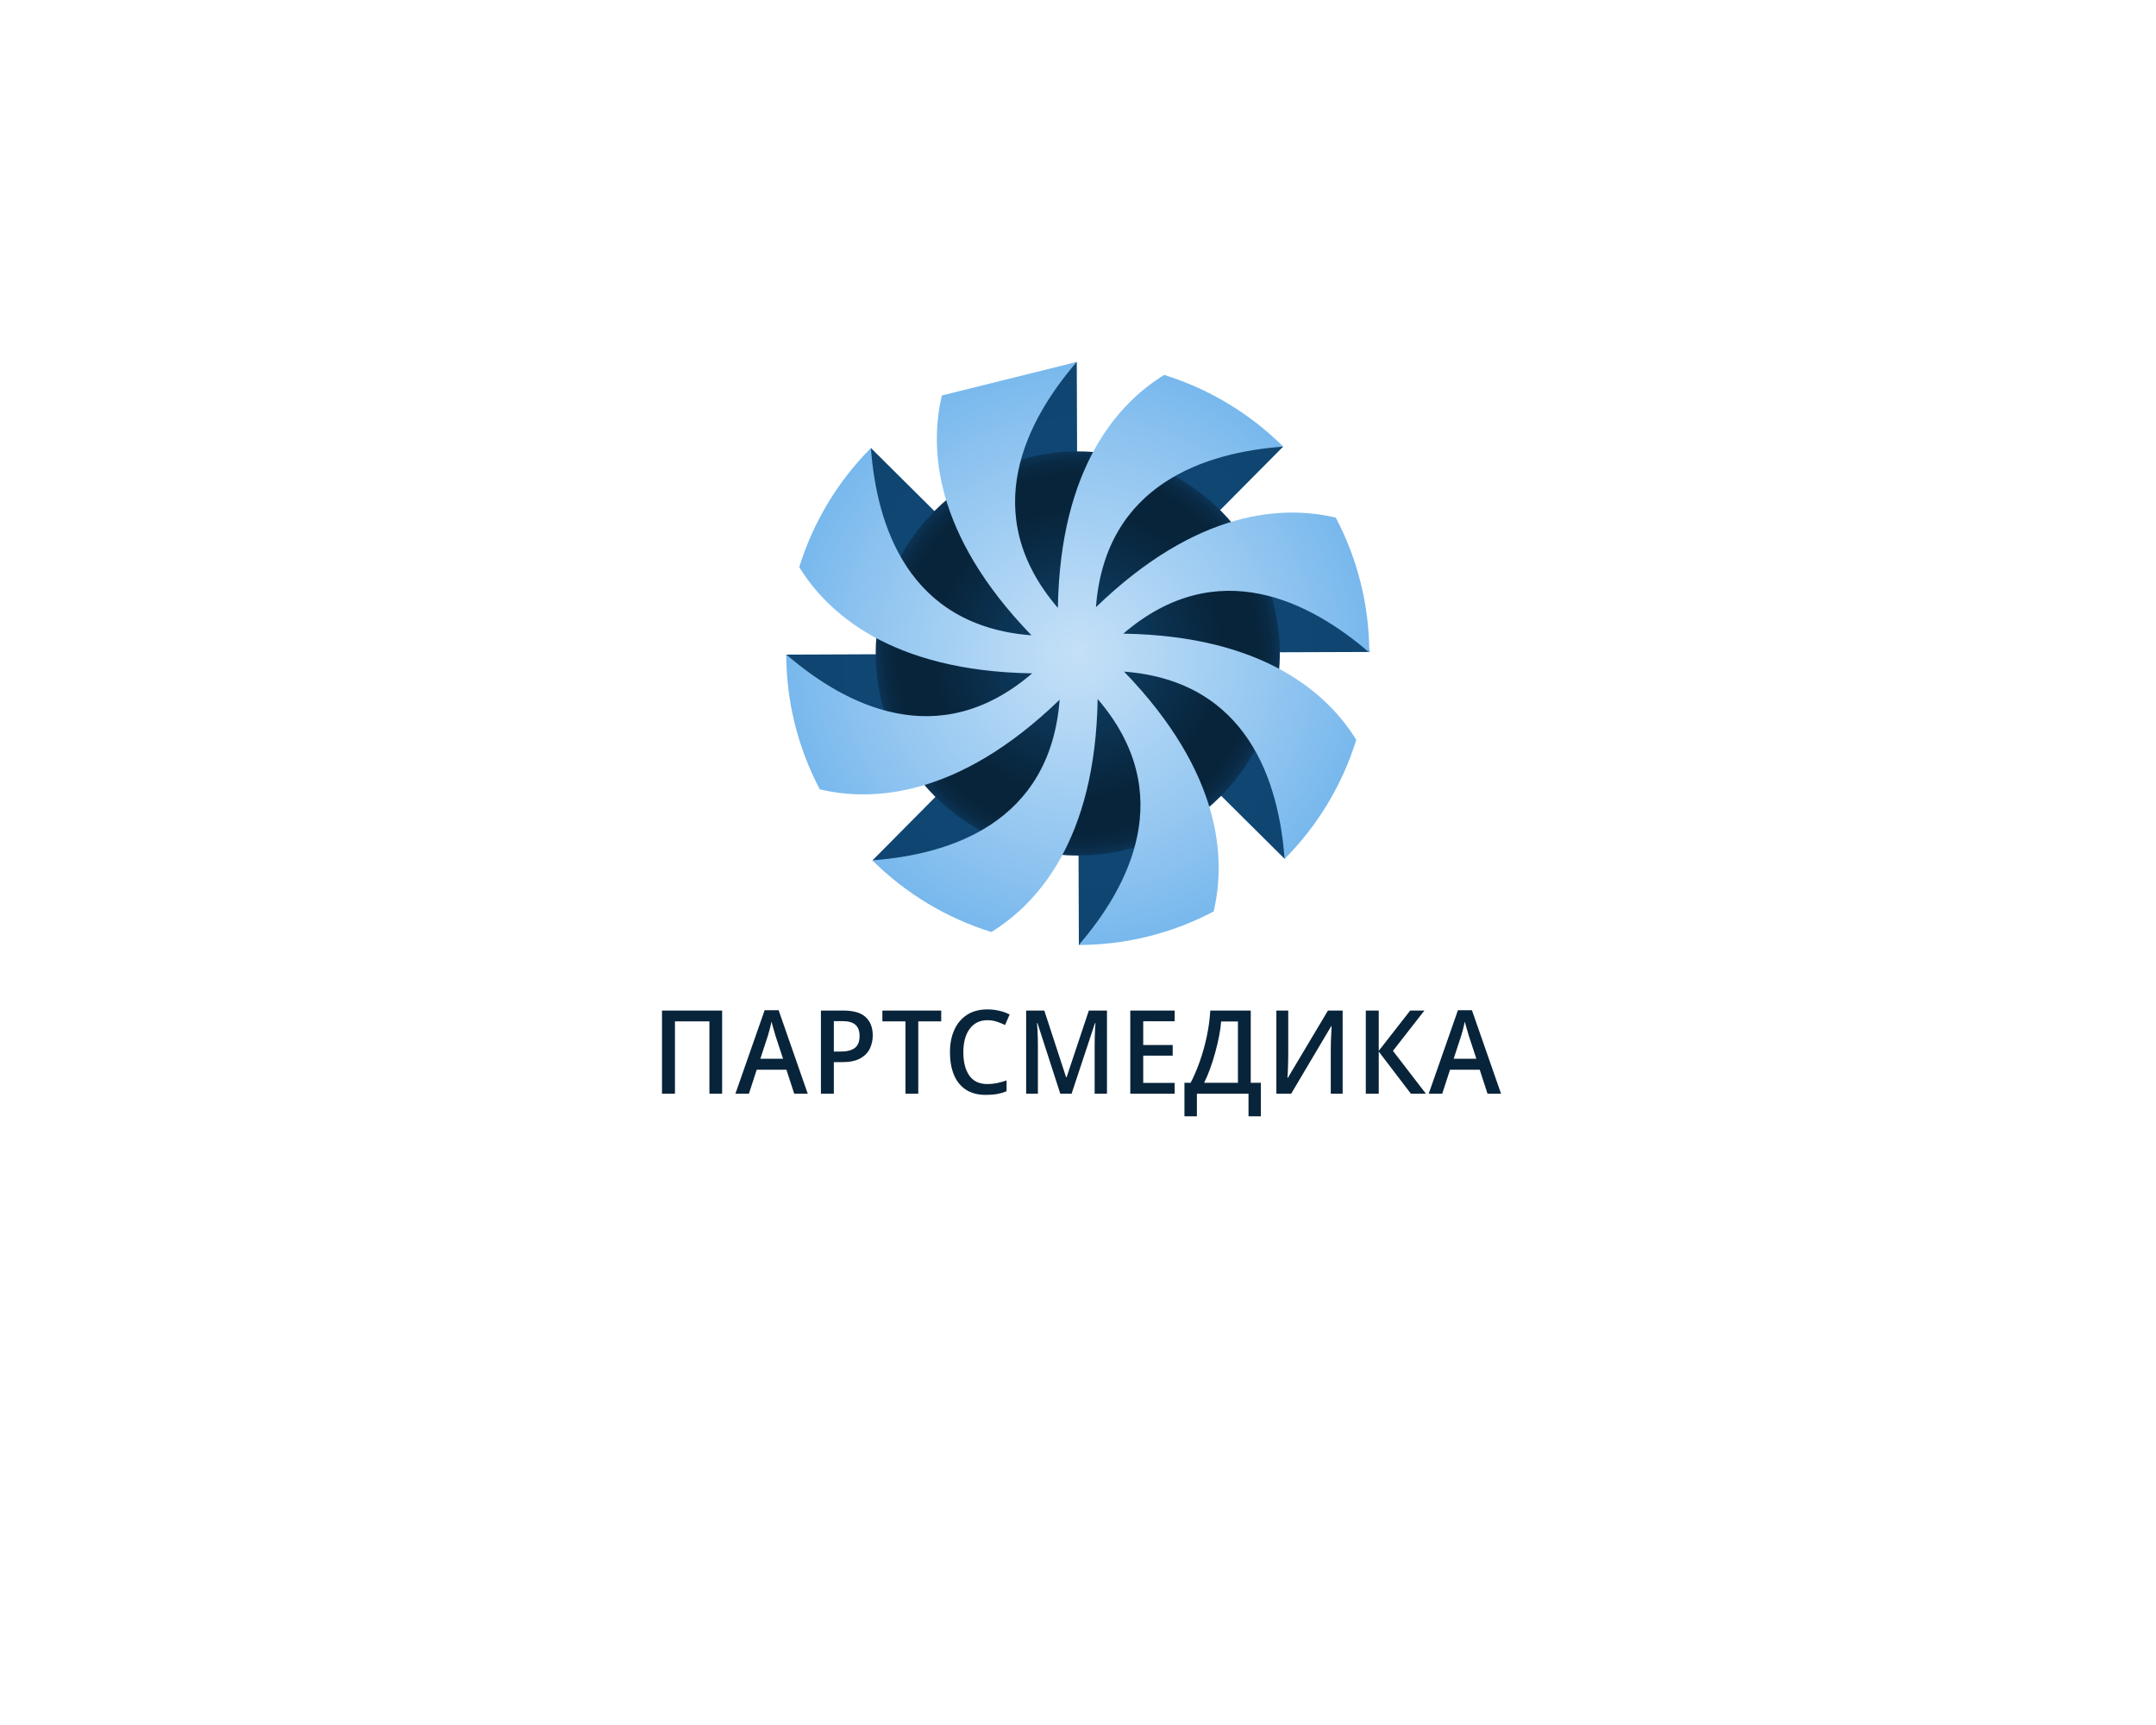
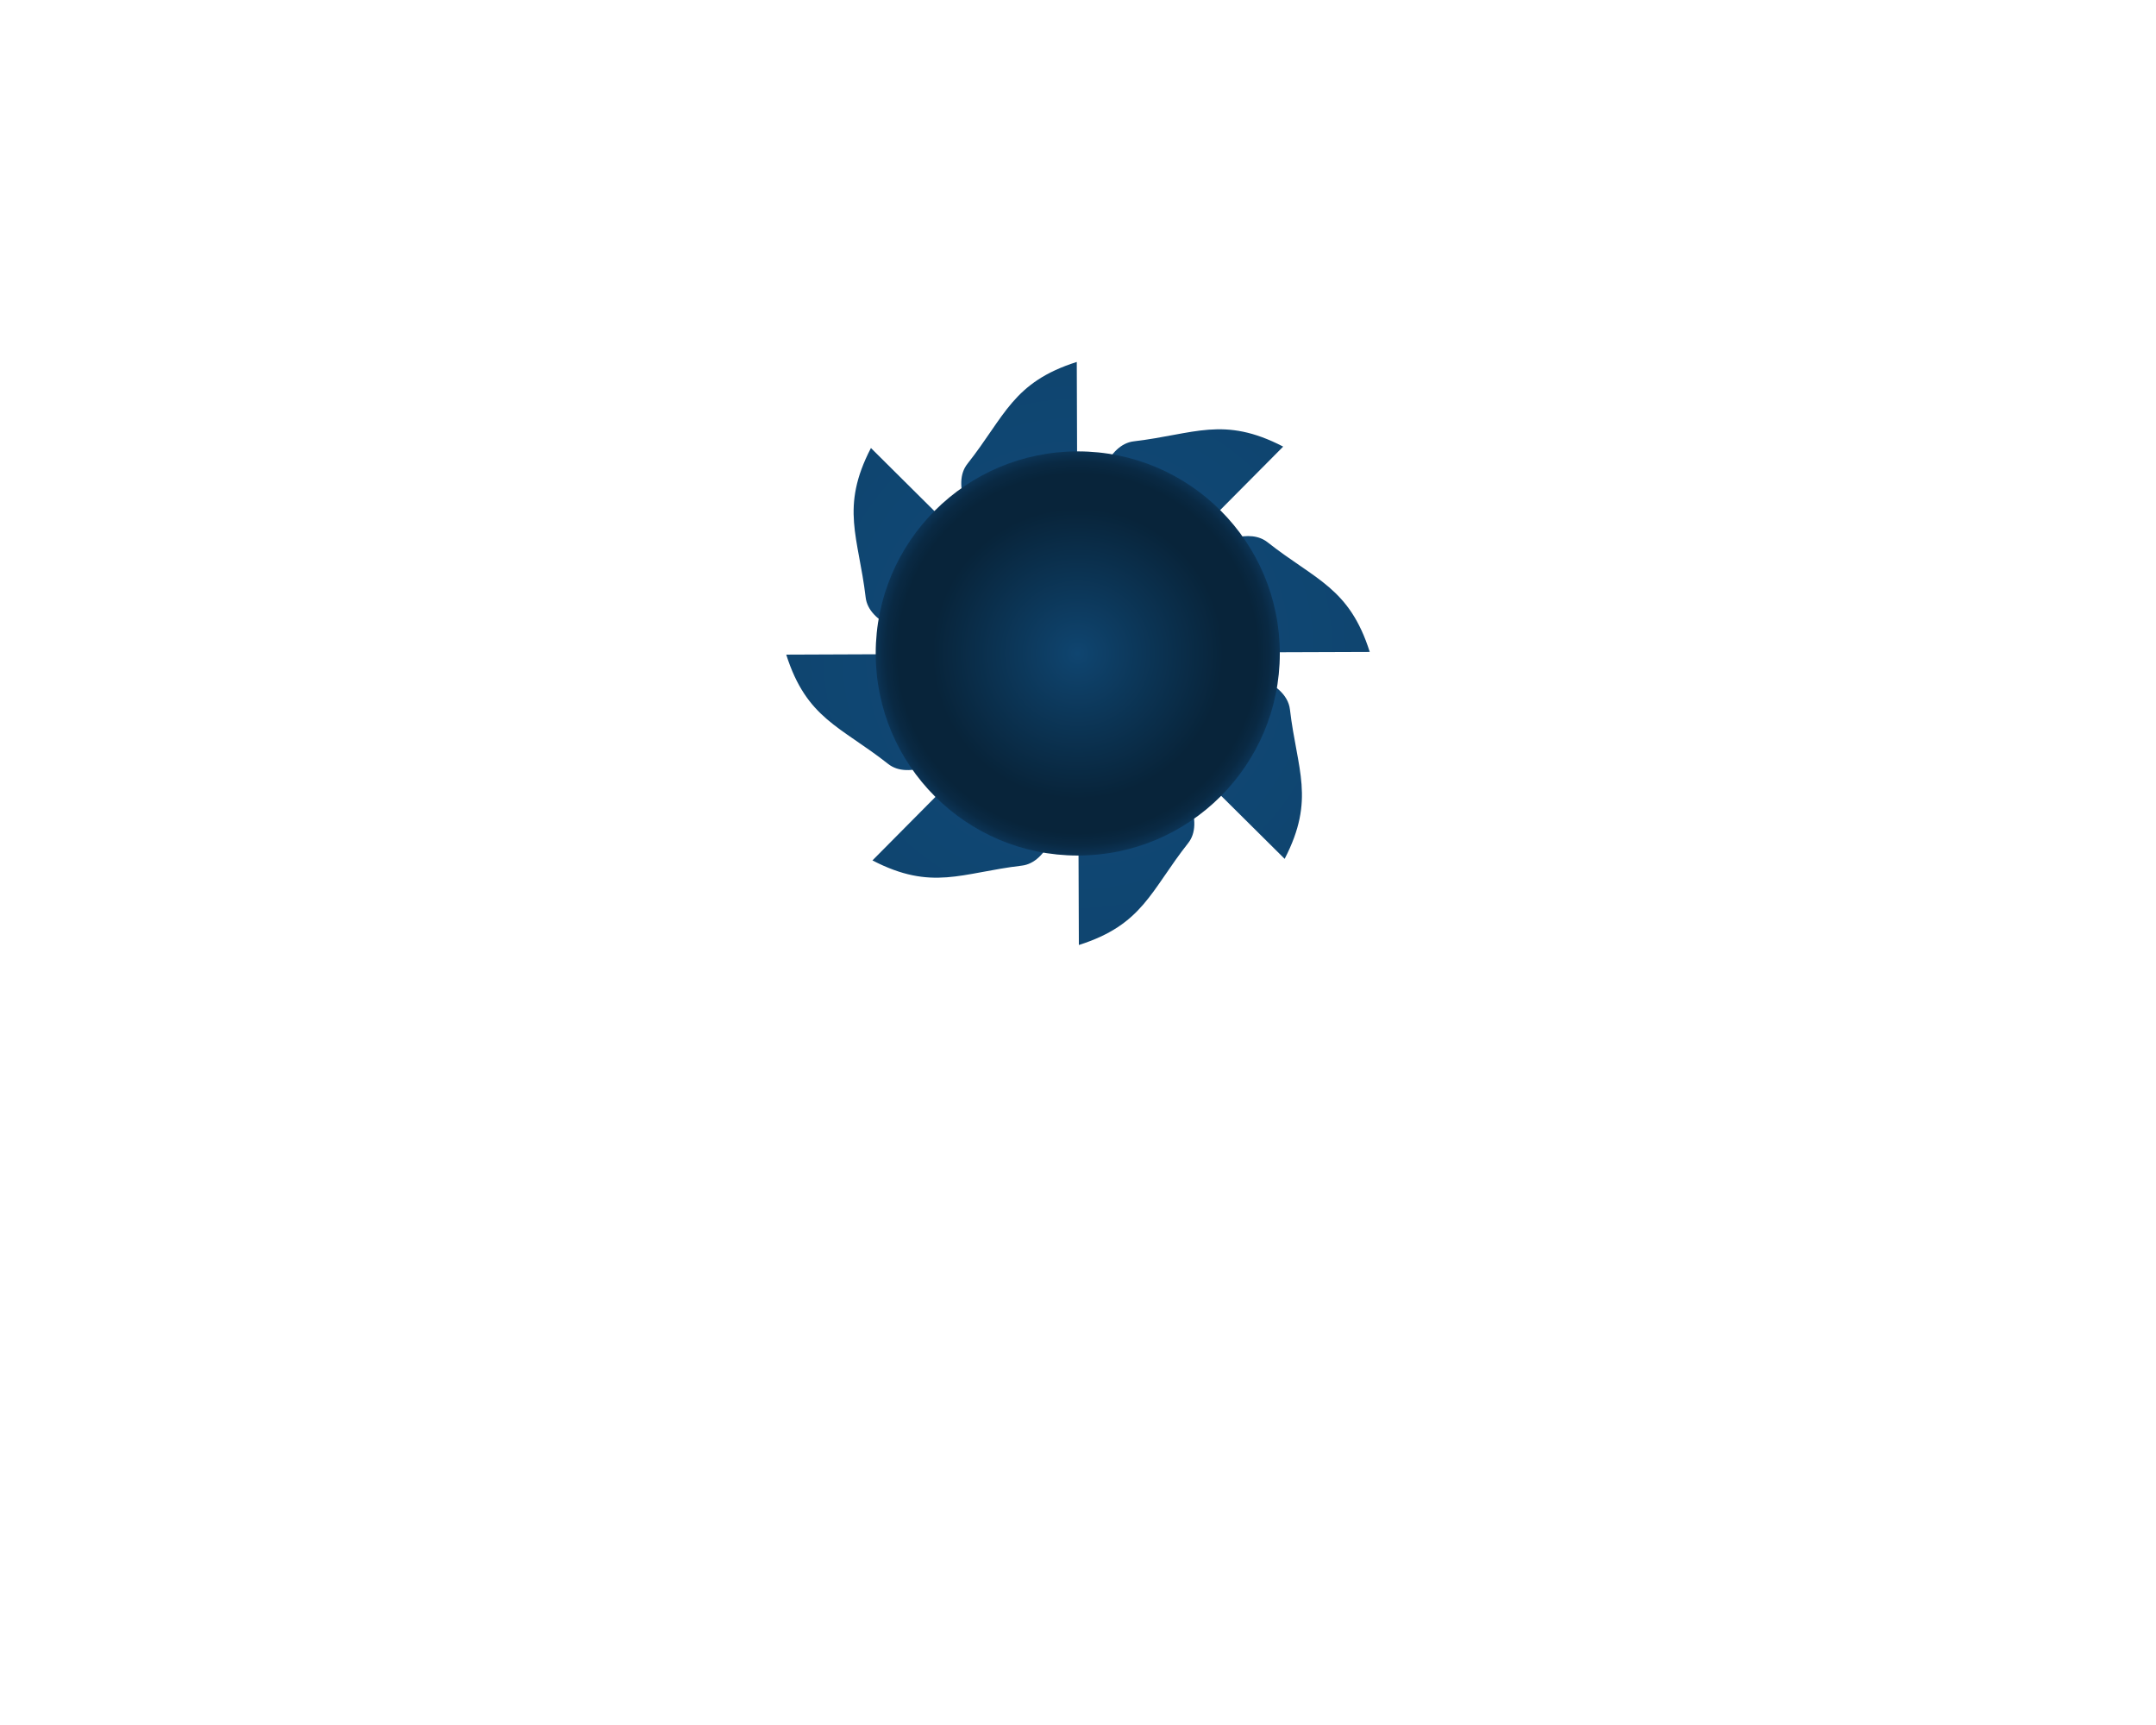
<svg xmlns="http://www.w3.org/2000/svg" version="1.1" width="1280" height="1024" viewBox="0 0 1280 1024" xml:space="preserve">
  <desc>Created with Fabric.js 5.3.0</desc>
  <defs> </defs>
  <g transform="matrix(1 0 0 1 640 512)" id="background-logo">
    <rect style="stroke: none; stroke-width: 0; stroke-dasharray: none; stroke-linecap: butt; stroke-dashoffset: 0; stroke-linejoin: miter; stroke-miterlimit: 4; fill: rgb(255,255,255); fill-opacity: 0; fill-rule: nonzero; opacity: 1;" paint-order="stroke" x="-640" y="-512" rx="0" ry="0" width="1280" height="1024" />
  </g>
  <g transform="matrix(1.921 0 0 1.921 640 387.917)" id="logo-logo">
    <g style="" paint-order="stroke">
      <g transform="matrix(0.233 0 0 0.233 0 0)">
        <g style="" paint-order="stroke">
          <g transform="matrix(1 0 0 1 0 1.1368684e-13)">
            <radialGradient id="SVGID_9_4_4_4_210967" gradientUnits="userSpaceOnUse" gradientTransform="matrix(1 0 0 1 0 0)" cx="540" cy="540" r="386.81" fx="540" fy="540">
              <stop offset="0%" style="stop-color:rgb(17,74,121);stop-opacity: 1" />
              <stop offset="97%" style="stop-color:rgb(15,69,112);stop-opacity: 1" />
              <stop offset="100%" style="stop-color:rgb(15,69,112);stop-opacity: 1" />
            </radialGradient>
            <path style="stroke: none; stroke-width: 1; stroke-dasharray: none; stroke-linecap: butt; stroke-dashoffset: 0; stroke-linejoin: miter; stroke-miterlimit: 4; fill: url(#SVGID_9_4_4_4_210967); fill-rule: nonzero; opacity: 1;" paint-order="stroke" transform=" translate(-540, -540.015)" d="M 539.68 540 L 540.31 539.37 L 927 538 C 899.94 452.68 855 442.65 791.39 392.49 C 745.93 356.62 636.51 447.15 577.82 501.66 L 812.15 265.66 C 732.94 224.59 694.15 249.23 614.01 258.66 C 546.94 266.56 540.09 458.2 539.65 520.58 L 538.38 153.38 C 453.32 180.38 443.32 225.17 393.31 288.52 C 351.47 341.52 482.13 481.9 525.92 526.33 L 265.35 267.52 C 224.27 346.72 248.9 385.52 258.35 465.65 C 266.29 533.15 460.29 539.65 521.42 540.07 L 153 541.54 C 180 626.54 224.84 636.54 288.22 686.54 C 341.22 728.36 481.54 597.63 525.95 553.82 L 267.34 814.47 C 346.57 855.47 385.34 830.87 465.48 821.39 C 532.55 813.47 539.33 621.83 539.76 559.45 L 541.15 926.65 C 626.2 899.65 636.15 854.83 686.15 791.46 C 727.98 738.46 597.27 598.11 553.47 553.7 L 814.11 812.39 C 855.11 733.17 830.52 694.39 821.11 614.25 C 811.7 534.11 539.68 540 539.68 540 Z" stroke-linecap="round" />
          </g>
          <g transform="matrix(1 0 0 1 -0.32 -0.015)">
            <radialGradient id="SVGID_10_5_5_5_210968" gradientUnits="userSpaceOnUse" gradientTransform="matrix(1 0 0 1 -539.68 -540)" cx="539.68" cy="540" r="268.01" fx="539.68" fy="540">
              <stop offset="0%" style="stop-color:rgb(15,69,112);stop-opacity: 1" />
              <stop offset="72%" style="stop-color:rgb(8,36,58);stop-opacity: 1" />
              <stop offset="89%" style="stop-color:rgb(8,36,58);stop-opacity: 1" />
              <stop offset="95%" style="stop-color:rgb(9,41,67);stop-opacity: 1" />
              <stop offset="99%" style="stop-color:rgb(11,49,81);stop-opacity: 1" />
              <stop offset="100%" style="stop-color:rgb(12,52,85);stop-opacity: 1" />
            </radialGradient>
            <circle style="stroke: none; stroke-width: 1; stroke-dasharray: none; stroke-linecap: butt; stroke-dashoffset: 0; stroke-linejoin: miter; stroke-miterlimit: 4; fill: url(#SVGID_10_5_5_5_210968); fill-rule: nonzero; opacity: 1;" paint-order="stroke" cx="0" cy="0" r="268.01" />
          </g>
          <g transform="matrix(1 0 0 1 -0.32 -1.1368684e-13)">
            <radialGradient id="SVGID_11_6_6_6_210969" gradientUnits="userSpaceOnUse" gradientTransform="matrix(1 0 0 1 0 0)" cx="539.69" cy="540.01" r="386.65" fx="539.69" fy="540.01">
              <stop offset="0%" style="stop-color:rgb(197,224,247);stop-opacity: 1" />
              <stop offset="25%" style="stop-color:rgb(179,215,245);stop-opacity: 1" />
              <stop offset="73%" style="stop-color:rgb(143,196,240);stop-opacity: 1" />
              <stop offset="100%" style="stop-color:rgb(120,184,237);stop-opacity: 1" />
            </radialGradient>
-             <path style="stroke: none; stroke-width: 1; stroke-dasharray: none; stroke-linecap: butt; stroke-dashoffset: 0; stroke-linejoin: miter; stroke-miterlimit: 4; fill: url(#SVGID_11_6_6_6_210969); fill-rule: nonzero; opacity: 1;" paint-order="stroke" transform=" translate(-539.68, -540.015)" d="M 909.1 654.58 C 890.607 714.12 857.978 768.299 814 812.49 C 806.62 711.08 765.41 576.58 601.06 564.07 C 732.06 699.4 736.13 814.07 719.9 882.18 L 719.9 882.18 C 664.75 911.277 603.355 926.538 541 926.65 C 607.47 849.65 673.41 725.46 566.06 600.41 C 563 788.83 484.71 872.74 425.06 909.41 C 365.546 890.908 311.388 858.291 267.2 814.34 C 368.62 806.93 503.11 765.71 515.63 601.34 C 380.27 732.34 265.63 736.41 197.51 720.18 L 197.51 720.18 C 168.412 665.039 153.138 603.657 153 541.31 C 230 607.8 354.19 673.73 479.25 566.38 C 290.84 563.38 206.91 485.06 170.25 425.45 C 188.735 365.908 221.353 311.723 265.32 267.52 C 272.73 368.93 313.94 503.41 478.32 515.94 C 347.32 380.61 343.25 265.94 359.48 197.83 L 359.48 197.83 L 538.35 153.38 C 471.9 230.31 406 354.55 513.31 479.6 C 516.31 291.18 594.63 207.25 654.31 170.6 C 713.845 189.097 768.023 221.722 812.22 265.69 C 710.8 273.08 576.31 314.28 563.79 478.69 C 699.13 347.69 813.79 343.62 881.91 359.85 L 881.91 359.85 C 910.992 414.998 926.246 476.384 926.36 538.73 C 849.36 472.26 725.17 406.33 600.11 513.73 C 788.52 516.66 872.43 595 909.1 654.58 Z" stroke-linecap="round" />
          </g>
        </g>
      </g>
    </g>
  </g>
  <g transform="matrix(1.921 0 0 1.921 642.097 630.935)" id="text-logo">
    <g style="" paint-order="stroke">
      <g transform="matrix(1 0 0 1 0 0)" id="text-logo-path-0">
-         <path style="stroke: none; stroke-width: 0; stroke-dasharray: none; stroke-linecap: butt; stroke-dashoffset: 0; stroke-linejoin: miter; stroke-miterlimit: 4; fill: rgb(8,36,58); fill-rule: nonzero; opacity: 1;" paint-order="stroke" transform=" translate(-132.785, 9.54)" d="M 7.13 0 L 3.13 0 L 3.13 -25.7 L 21.71 -25.7 L 21.71 0 L 17.78 0 L 17.78 -22.36 L 7.13 -22.36 L 7.13 0 Z M 48.17 0 L 43.99 0 L 41.58 -7.42 L 32.4 -7.42 L 29.99 0 L 25.81 0 L 34.85 -25.81 L 39.17 -25.81 L 48.17 0 Z M 33.52 -10.8 L 40.54 -10.8 L 38.16 -18.04 Q 38.05 -18.47 37.82 -19.24 Q 37.58 -20.02 37.35 -20.84 Q 37.12 -21.67 36.97 -22.28 L 36.97 -22.28 Q 36.72 -21.06 36.41 -19.93 Q 36.11 -18.79 35.89 -18.04 L 35.89 -18.04 L 33.52 -10.8 Z M 52.24 -25.7 L 59.18 -25.7 Q 63.9 -25.7 66.08 -23.67 Q 68.26 -21.64 68.26 -18 L 68.26 -18 Q 68.26 -15.84 67.37 -13.97 Q 66.49 -12.1 64.42 -10.93 Q 62.35 -9.76 58.75 -9.76 L 58.75 -9.76 L 56.23 -9.76 L 56.23 0 L 52.24 0 L 52.24 -25.7 Z M 58.97 -22.43 L 58.97 -22.43 L 56.23 -22.43 L 56.23 -13.03 L 58.36 -13.03 Q 61.2 -13.03 62.69 -14.13 Q 64.19 -15.23 64.19 -17.86 L 64.19 -17.86 Q 64.19 -20.16 62.93 -21.29 Q 61.67 -22.43 58.97 -22.43 Z M 82.33 -22.36 L 82.33 0 L 78.37 0 L 78.37 -22.36 L 71.24 -22.36 L 71.24 -25.7 L 89.42 -25.7 L 89.42 -22.36 L 82.33 -22.36 Z M 103.68 -22.72 L 103.68 -22.72 Q 100.22 -22.72 98.24 -20.07 Q 96.26 -17.42 96.26 -12.82 L 96.26 -12.82 Q 96.26 -8.24 98.1 -5.62 Q 99.94 -2.99 103.68 -2.99 L 103.68 -2.99 Q 105.26 -2.99 106.7 -3.29 Q 108.14 -3.6 109.62 -4.1 L 109.62 -4.1 L 109.62 -0.76 Q 108.18 -0.18 106.69 0.09 Q 105.19 0.36 103.21 0.36 L 103.21 0.36 Q 99.47 0.36 97 -1.28 Q 94.54 -2.92 93.33 -5.89 Q 92.12 -8.86 92.12 -12.85 L 92.12 -12.85 Q 92.12 -16.74 93.46 -19.71 Q 94.79 -22.68 97.38 -24.37 Q 99.97 -26.06 103.72 -26.06 L 103.72 -26.06 Q 105.52 -26.06 107.32 -25.65 Q 109.12 -25.24 110.56 -24.48 L 110.56 -24.48 L 109.15 -21.24 Q 107.96 -21.82 106.6 -22.27 Q 105.23 -22.72 103.68 -22.72 Z M 129.71 0 L 126.22 0 L 119.16 -21.85 L 119.02 -21.85 Q 119.09 -21.1 119.16 -19.89 Q 119.23 -18.68 119.27 -17.26 Q 119.3 -15.84 119.3 -14.51 L 119.3 -14.51 L 119.3 0 L 115.67 0 L 115.67 -25.7 L 121.28 -25.7 L 128.02 -5.08 L 128.16 -5.08 L 135.04 -25.7 L 140.65 -25.7 L 140.65 0 L 136.84 0 L 136.84 -14.72 Q 136.84 -15.98 136.87 -17.32 Q 136.91 -18.65 136.96 -19.84 Q 137.02 -21.02 137.09 -21.82 L 137.09 -21.82 L 136.94 -21.82 L 129.71 0 Z M 161.57 -3.35 L 161.57 0 L 147.85 0 L 147.85 -25.7 L 161.57 -25.7 L 161.57 -22.39 L 151.85 -22.39 L 151.85 -15.05 L 160.96 -15.05 L 160.96 -11.77 L 151.85 -11.77 L 151.85 -3.35 L 161.57 -3.35 Z M 172.58 -25.7 L 185.08 -25.7 L 185.08 -3.38 L 188.21 -3.38 L 188.21 6.98 L 184.39 6.98 L 184.39 0 L 168.44 0 L 168.44 6.98 L 164.59 6.98 L 164.59 -3.38 L 166.5 -3.38 Q 168.01 -6.26 169.31 -9.92 Q 170.6 -13.57 171.47 -17.6 Q 172.33 -21.64 172.58 -25.7 L 172.58 -25.7 Z M 181.12 -3.38 L 181.12 -22.32 L 175.93 -22.32 Q 175.79 -20.27 175.3 -17.8 Q 174.82 -15.34 174.11 -12.76 Q 173.41 -10.19 172.53 -7.76 Q 171.65 -5.33 170.68 -3.38 L 170.68 -3.38 L 181.12 -3.38 Z M 193 0 L 193 -25.7 L 196.67 -25.7 L 196.67 -12.1 Q 196.67 -10.87 196.63 -9.4 Q 196.6 -7.92 196.54 -6.68 Q 196.49 -5.44 196.42 -4.93 L 196.42 -4.93 L 196.56 -4.93 L 208.94 -25.7 L 213.48 -25.7 L 213.48 0 L 209.81 0 L 209.81 -13.5 Q 209.81 -14.83 209.86 -16.36 Q 209.92 -17.89 209.99 -19.13 Q 210.06 -20.38 210.06 -20.88 L 210.06 -20.88 L 209.95 -20.88 L 197.57 0 L 193 0 Z M 229.03 -13.25 L 239.22 0 L 234.58 0 L 224.64 -13.03 L 224.64 0 L 220.64 0 L 220.64 -25.7 L 224.64 -25.7 L 224.64 -13.25 L 234.36 -25.7 L 238.75 -25.7 L 229.03 -13.25 Z M 262.44 0 L 258.26 0 L 255.85 -7.42 L 246.67 -7.42 L 244.26 0 L 240.08 0 L 249.12 -25.81 L 253.44 -25.81 L 262.44 0 Z M 247.79 -10.8 L 254.81 -10.8 L 252.43 -18.04 Q 252.32 -18.47 252.09 -19.24 Q 251.86 -20.02 251.62 -20.84 Q 251.39 -21.67 251.24 -22.28 L 251.24 -22.28 Q 250.99 -21.06 250.69 -19.93 Q 250.38 -18.79 250.16 -18.04 L 250.16 -18.04 L 247.79 -10.8 Z" stroke-linecap="round" />
-       </g>
+         </g>
    </g>
  </g>
</svg>